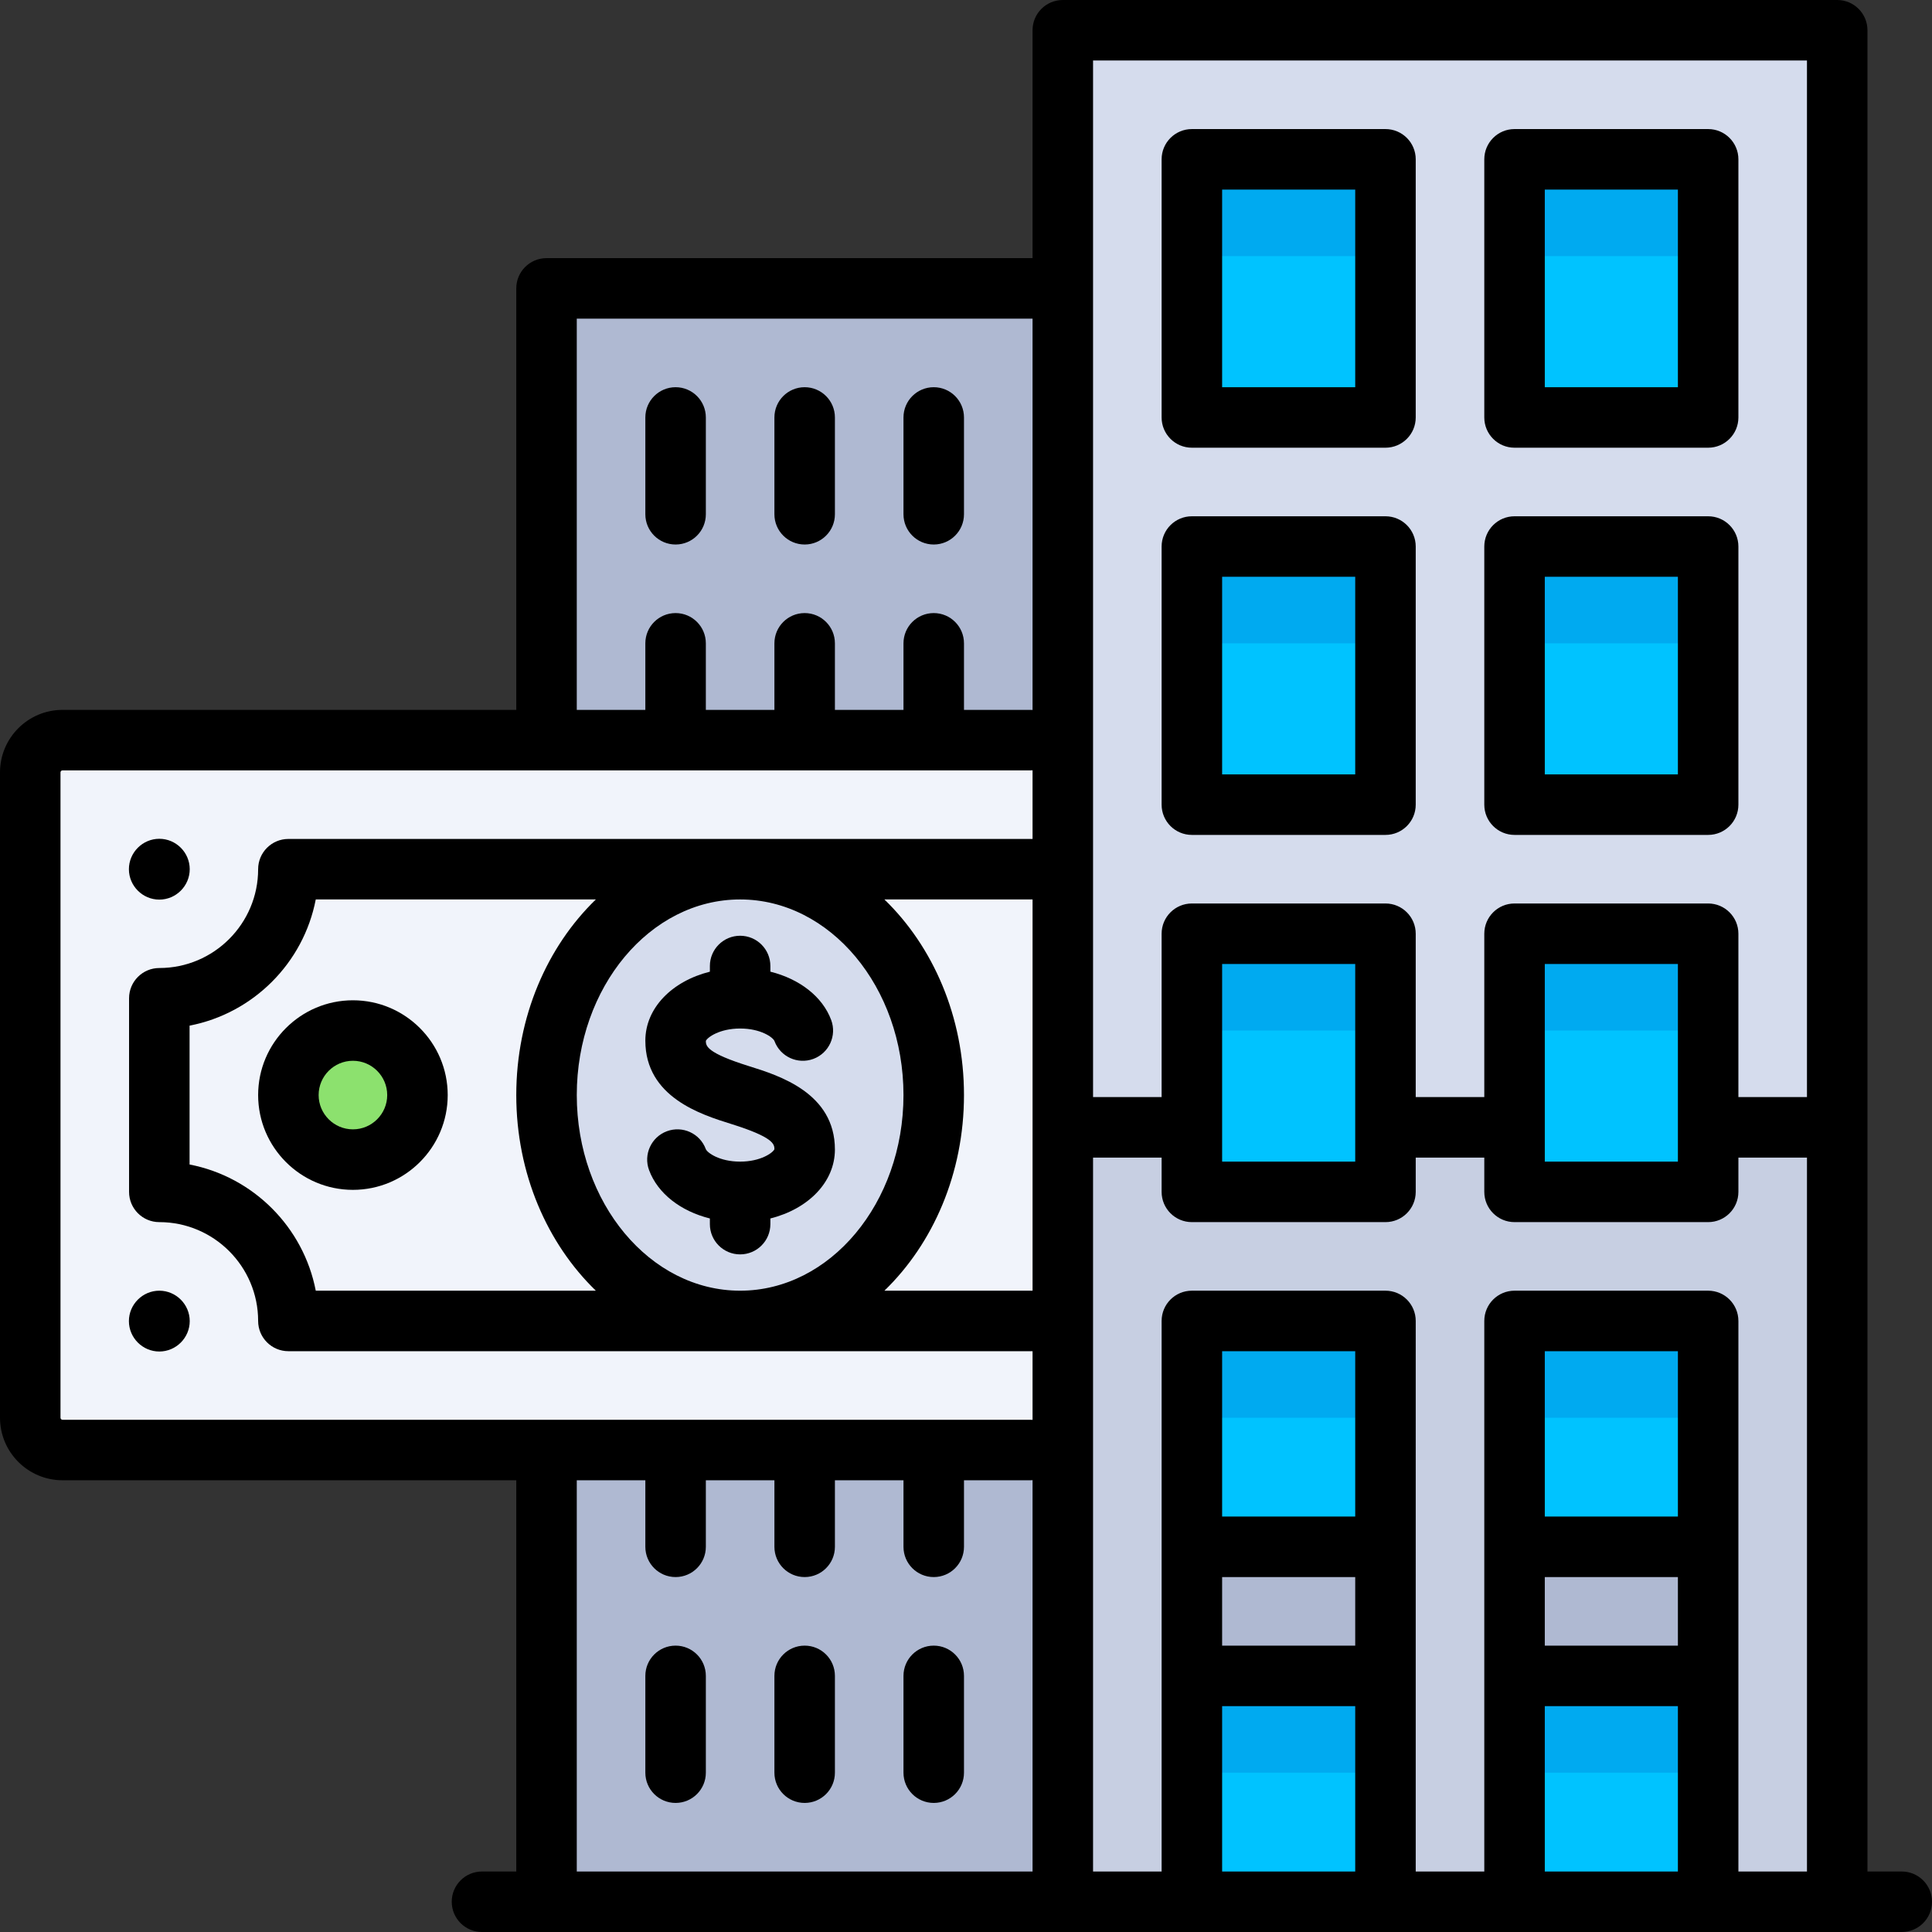
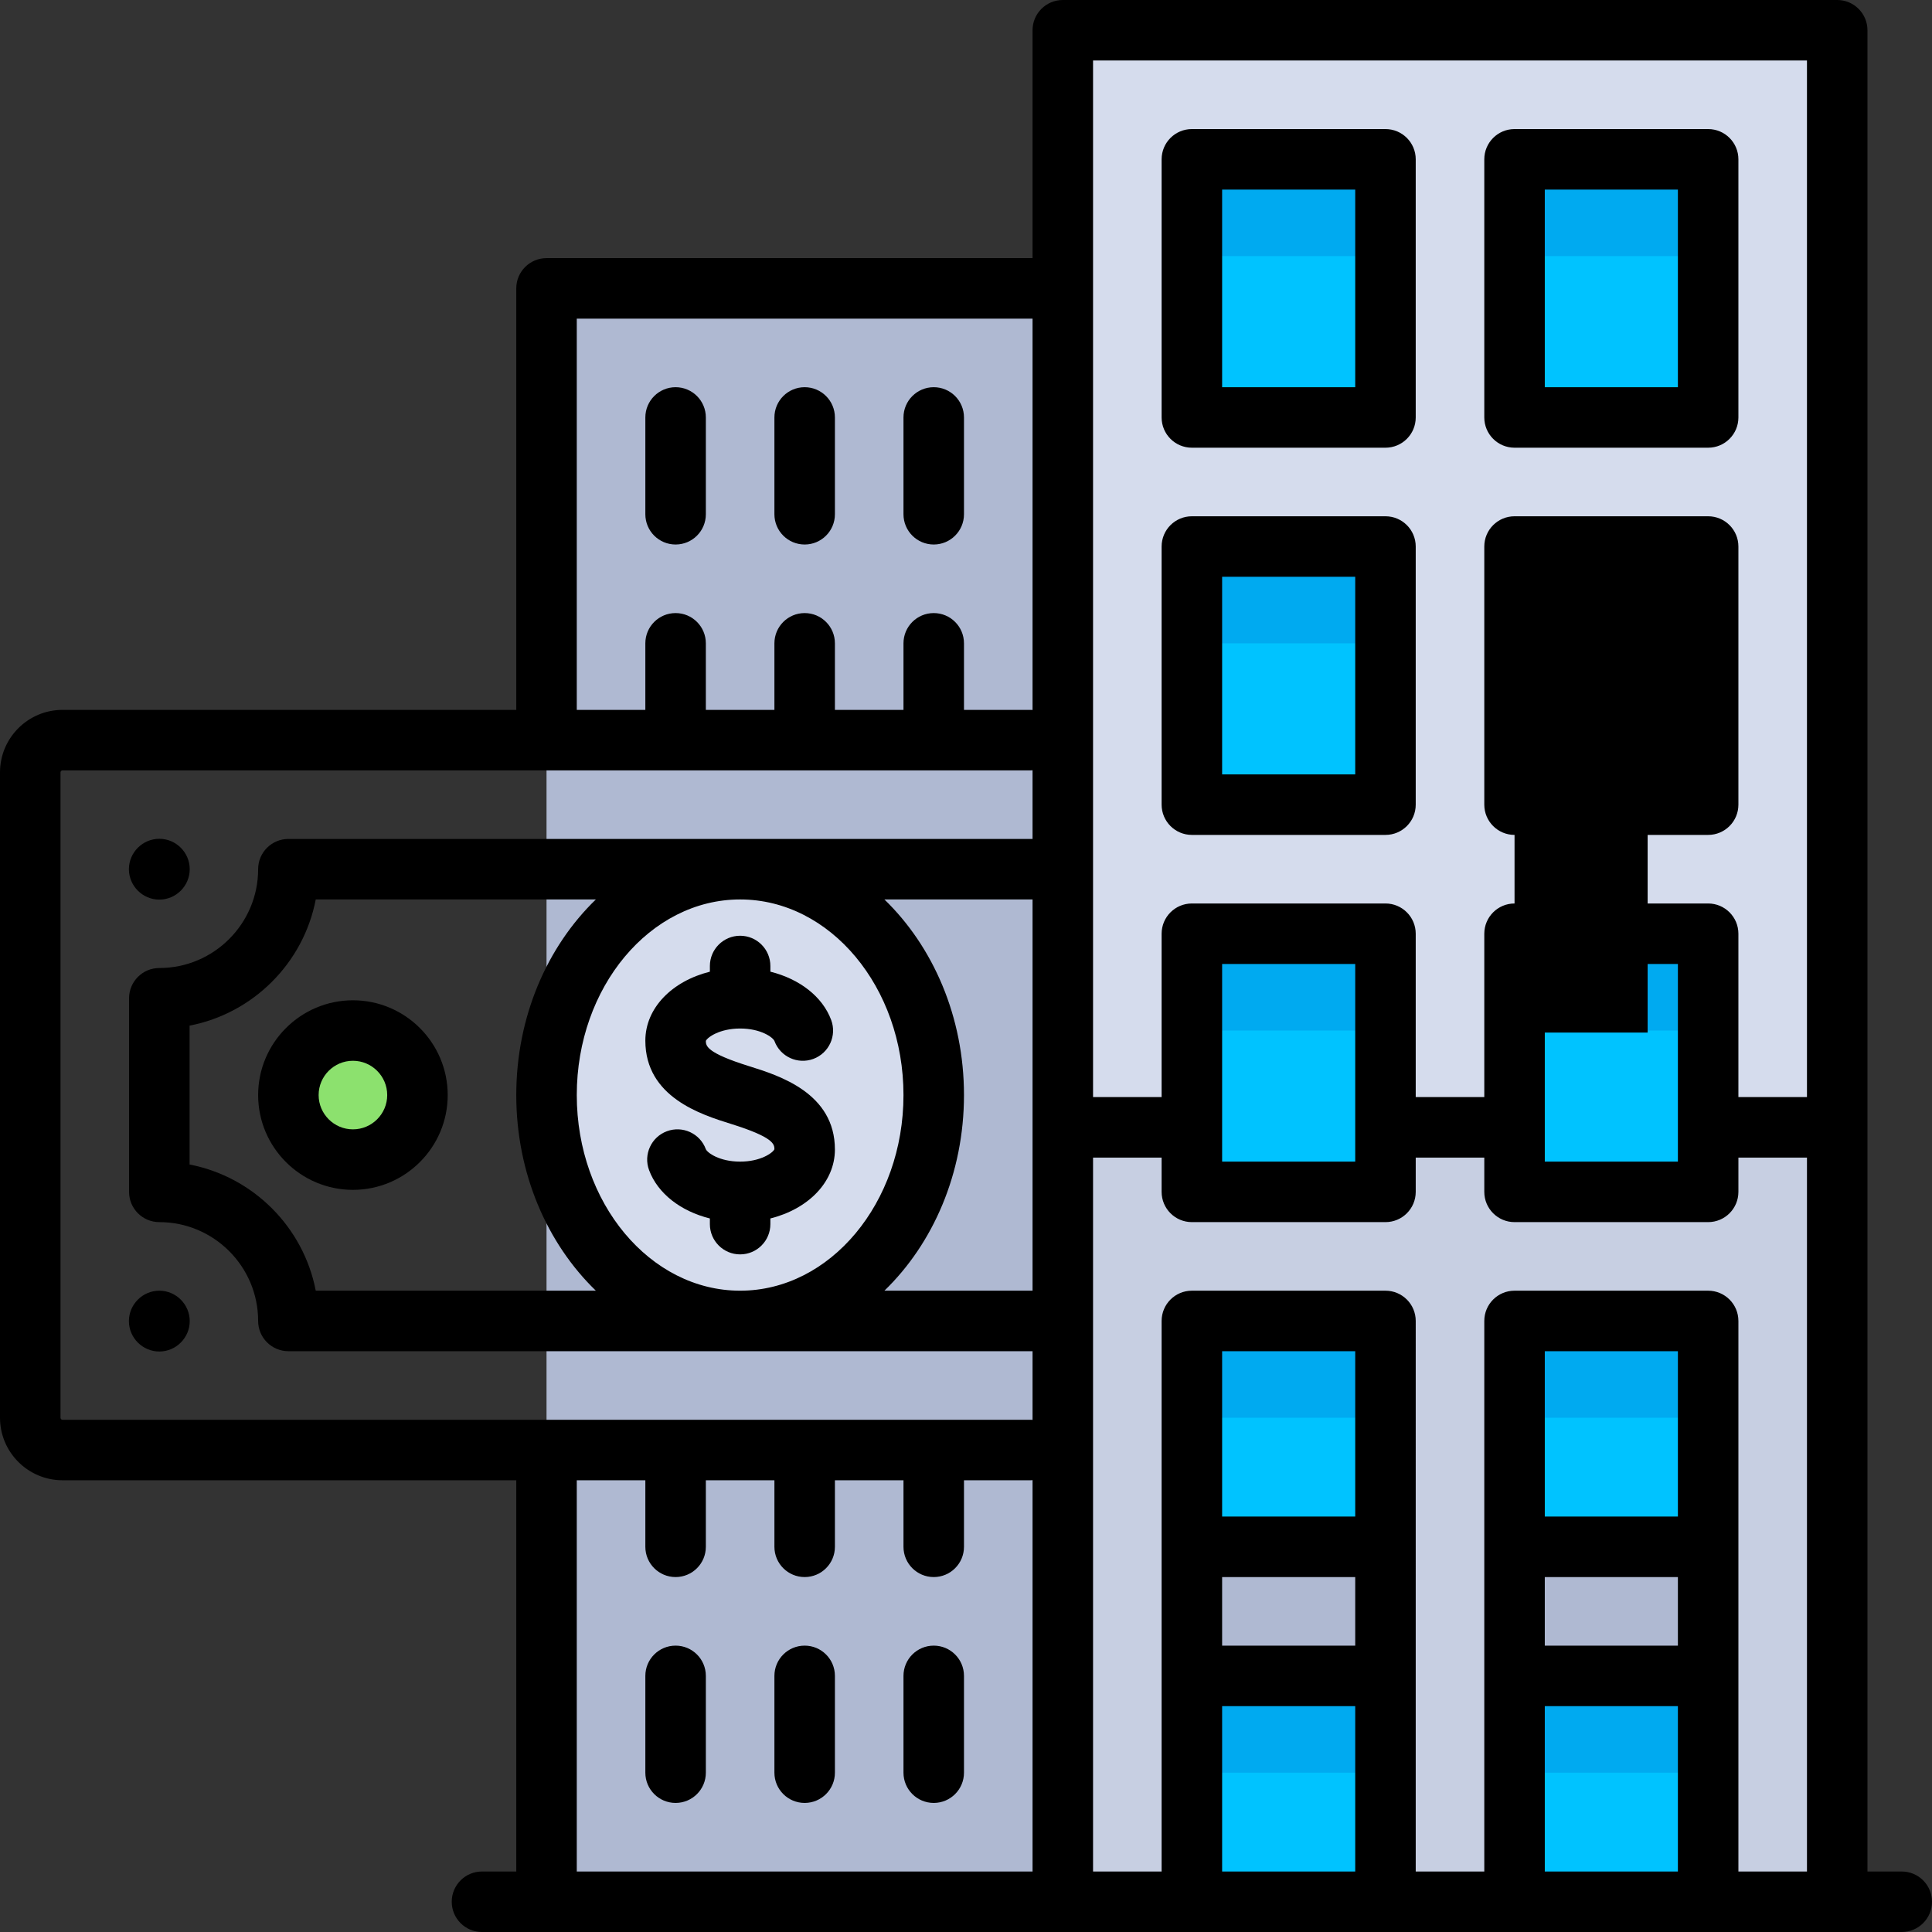
<svg xmlns="http://www.w3.org/2000/svg" version="1.1" id="Layer_1" viewBox="0 0 512 512" xml:space="preserve">
  <rect x="0" y="0" width="512" height="512" fill="#333333" stroke="none" />
  <rect x="281.653" y="8.017" style="fill:#D5DCED;" width="205.228" height="495.967" />
  <rect x="281.653" y="298.756" style="fill:#C7CFE2;" width="205.228" height="205.228" />
  <rect x="315.858" y="42.221" style="fill:#00C3FF;" width="51.307" height="68.409" />
  <rect x="315.858" y="42.221" style="fill:#00AAF0;" width="51.307" height="25.653" />
  <rect x="401.37" y="42.221" style="fill:#00C3FF;" width="51.307" height="68.409" />
  <rect x="401.37" y="42.221" style="fill:#00AAF0;" width="51.307" height="25.653" />
  <rect x="315.858" y="144.835" style="fill:#00C3FF;" width="51.307" height="68.409" />
  <rect x="315.858" y="144.835" style="fill:#00AAF0;" width="51.307" height="25.653" />
  <rect x="401.37" y="144.835" style="fill:#00C3FF;" width="51.307" height="68.409" />
  <rect x="401.37" y="144.835" style="fill:#00AAF0;" width="51.307" height="25.653" />
  <rect x="315.858" y="247.449" style="fill:#00C3FF;" width="51.307" height="68.409" />
  <rect x="315.858" y="247.449" style="fill:#00AAF0;" width="51.307" height="25.653" />
  <rect x="315.858" y="350.063" style="fill:#00C3FF;" width="51.307" height="59.858" />
  <rect x="315.858" y="350.063" style="fill:#00AAF0;" width="51.307" height="25.653" />
  <rect x="401.37" y="350.063" style="fill:#00C3FF;" width="51.307" height="59.858" />
  <rect x="401.37" y="350.063" style="fill:#00AAF0;" width="51.307" height="25.653" />
  <rect x="401.37" y="444.125" style="fill:#00C3FF;" width="51.307" height="59.858" />
  <rect x="401.37" y="444.125" style="fill:#00AAF0;" width="51.307" height="25.653" />
  <rect x="315.858" y="444.125" style="fill:#00C3FF;" width="51.307" height="59.858" />
  <rect x="315.858" y="444.125" style="fill:#00AAF0;" width="51.307" height="25.653" />
  <g>
    <rect x="315.858" y="409.921" style="fill:#AFB9D2;" width="51.307" height="34.205" />
    <rect x="401.37" y="409.921" style="fill:#AFB9D2;" width="51.307" height="34.205" />
  </g>
  <rect x="401.37" y="247.449" style="fill:#00C3FF;" width="51.307" height="68.409" />
  <rect x="401.37" y="247.449" style="fill:#00AAF0;" width="51.307" height="25.653" />
  <rect x="144.835" y="76.426" style="fill:#AFB9D2;" width="136.818" height="427.557" />
-   <path style="fill:#F1F4FB;" d="M281.653,384.267H16.568c-4.722,0-8.551-3.829-8.551-8.551V204.693c0-4.722,3.829-8.551,8.551-8.551  h265.086V384.267z" />
  <circle style="fill:#8CE16E;" cx="93.528" cy="290.205" r="17.102" />
  <ellipse style="fill:#D5DCED;" cx="196.142" cy="290.205" rx="51.307" ry="59.858" />
  <path d="M503.983,495.967h-9.086V8.017c0-4.427-3.589-8.017-8.017-8.017H281.653c-4.427,0-8.017,3.589-8.017,8.017v60.392H144.835  c-4.427,0-8.017,3.589-8.017,8.017v111.699H16.568C7.432,188.125,0,195.557,0,204.693v171.023c0,9.136,7.432,16.568,16.568,16.568  h120.249v103.683h-9.085c-4.427,0-8.017,3.588-8.017,8.017s3.589,8.017,8.017,8.017h376.251c4.427,0,8.017-3.588,8.017-8.017  S508.411,495.967,503.983,495.967z M409.386,417.937h35.273v18.171h-35.273V417.937z M444.66,401.904h-35.273v-43.825h35.273  V401.904z M409.386,452.142h35.273v43.825h-35.273V452.142z M460.693,350.063c0-4.427-3.589-8.017-8.017-8.017H401.37  c-4.427,0-8.017,3.589-8.017,8.017v145.904h-18.171V350.063c0-4.427-3.589-8.017-8.017-8.017h-51.307  c-4.427,0-8.017,3.589-8.017,8.017v145.904H289.67V306.772h18.171v9.086c0,4.427,3.589,8.017,8.017,8.017h51.307  c4.427,0,8.017-3.589,8.017-8.017v-9.086h18.171v9.086c0,4.427,3.589,8.017,8.017,8.017h51.307c4.427,0,8.017-3.589,8.017-8.017  v-9.086h18.171v189.194h-18.171V350.063z M323.875,417.937h35.273v18.171h-35.273V417.937z M359.148,401.904h-35.273v-43.825h35.273  V401.904z M323.875,452.142h35.273v43.825h-35.273V452.142z M152.852,290.205c0-28.585,19.42-51.841,43.29-51.841  s43.29,23.256,43.29,51.841s-19.42,51.841-43.29,51.841S152.852,318.79,152.852,290.205z M157.909,342.046H83.679  c-3.254-16.866-16.575-30.188-33.441-33.441v-36.801c16.866-3.254,30.188-16.575,33.441-33.441h74.23  c-12.887,12.461-21.091,31.072-21.091,51.842S145.023,329.586,157.909,342.046z M255.466,290.205  c0-20.771-8.205-39.381-21.09-51.841h39.262v103.683h-39.262C247.261,329.586,255.466,310.975,255.466,290.205z M359.148,307.841  h-35.273v-52.376h35.273V307.841z M444.66,307.841h-35.273v-52.376h35.273V307.841z M289.67,16.033h189.194v274.706h-18.171v-43.29  c0-4.427-3.589-8.017-8.017-8.017H401.37c-4.427,0-8.017,3.589-8.017,8.017v43.29h-18.171v-43.29c0-4.427-3.589-8.017-8.017-8.017  h-51.307c-4.427,0-8.017,3.589-8.017,8.017v43.29H289.67V16.033z M152.852,84.443h120.785v103.709  c-0.177-0.012-0.354-0.027-0.534-0.027h-17.637v-17.637c0-4.427-3.589-8.017-8.017-8.017s-8.017,3.589-8.017,8.017v17.637h-18.171  v-17.637c0-4.427-3.589-8.017-8.017-8.017s-8.017,3.589-8.017,8.017v17.637h-18.171v-17.637c0-4.427-3.589-8.017-8.017-8.017  s-8.017,3.589-8.017,8.017v17.637h-18.171V84.443z M16.033,375.716V204.693c0-0.295,0.239-0.534,0.534-0.534h256.534  c0.181,0,0.357-0.015,0.534-0.027v18.198H76.426c-4.427,0-8.017,3.589-8.017,8.017c0,14.44-11.748,26.188-26.188,26.188  c-4.427,0-8.017,3.589-8.017,8.017v51.307c0,4.427,3.589,8.017,8.017,8.017c14.44,0,26.188,11.748,26.188,26.188  c0,4.427,3.589,8.017,8.017,8.017h197.211v18.198c-0.177-0.012-0.354-0.027-0.534-0.027H16.568  C16.273,376.251,16.033,376.011,16.033,375.716z M152.851,392.284h18.172v17.637c0,4.427,3.589,8.017,8.017,8.017  s8.017-3.589,8.017-8.017v-17.637h18.171v17.637c0,4.427,3.589,8.017,8.017,8.017s8.017-3.589,8.017-8.017v-17.637h18.171v17.637  c0,4.427,3.589,8.017,8.017,8.017s8.017-3.589,8.017-8.017v-17.637h17.637c0.181,0,0.357-0.015,0.534-0.027v103.709H152.851V392.284  z" />
  <path d="M42.221,238.406c4.427,0,8.059-3.632,8.059-8.059s-3.632-8.059-8.059-8.059s-8.059,3.632-8.059,8.059  S37.794,238.406,42.221,238.406z" />
  <path d="M42.221,342.046c-4.427,0-8.059,3.632-8.059,8.059c0,4.427,3.632,8.059,8.059,8.059s8.059-3.632,8.059-8.059  C50.281,345.678,46.649,342.046,42.221,342.046z" />
  <path d="M93.528,265.086c-13.851,0-25.119,11.268-25.119,25.119c0,13.851,11.268,25.119,25.119,25.119s25.119-11.268,25.119-25.119  C118.647,276.354,107.379,265.086,93.528,265.086z M93.528,299.29c-5.01,0-9.086-4.076-9.086-9.086s4.076-9.086,9.086-9.086  c5.01,0,9.086,4.076,9.086,9.086S98.538,299.29,93.528,299.29z" />
  <path d="M198.533,282.552c-11.244-3.513-11.471-5.356-11.477-6.696c0.397-0.948,3.651-3.289,9.086-3.289  c5.524,0,8.749,2.383,9.102,3.331c1.543,4.149,6.156,6.262,10.308,4.72c4.149-1.543,6.263-6.159,4.72-10.308  c-2.31-6.211-8.39-10.882-16.113-12.807V256c0-4.427-3.589-8.017-8.017-8.017c-4.427,0-8.017,3.589-8.017,8.017v1.505  c-10.037,2.509-17.102,9.639-17.102,18.27c0,14.979,14.785,19.599,22.728,22.082c11.244,3.513,11.471,5.356,11.477,6.696  c-0.397,0.948-3.651,3.289-9.086,3.289c-5.524,0-8.749-2.383-9.102-3.331c-1.543-4.151-6.156-6.264-10.308-4.72  c-4.149,1.543-6.263,6.159-4.72,10.308c2.31,6.211,8.39,10.882,16.113,12.807v1.502c0,4.427,3.589,8.017,8.017,8.017  s8.017-3.589,8.017-8.017v-1.505c10.037-2.509,17.102-9.639,17.102-18.27C221.261,289.655,206.476,285.035,198.533,282.552z" />
  <path d="M315.858,118.647h51.307c4.427,0,8.017-3.589,8.017-8.017V42.221c0-4.427-3.589-8.017-8.017-8.017h-51.307  c-4.427,0-8.017,3.589-8.017,8.017v68.409C307.841,115.058,311.431,118.647,315.858,118.647z M323.875,50.238h35.273v52.376h-35.273  V50.238z" />
  <path d="M401.37,118.647h51.307c4.427,0,8.017-3.589,8.017-8.017V42.221c0-4.427-3.589-8.017-8.017-8.017H401.37  c-4.427,0-8.017,3.589-8.017,8.017v68.409C393.353,115.058,396.942,118.647,401.37,118.647z M409.386,50.238h35.273v52.376h-35.273  V50.238z" />
  <path d="M315.858,221.261h51.307c4.427,0,8.017-3.589,8.017-8.017v-68.409c0-4.427-3.589-8.017-8.017-8.017h-51.307  c-4.427,0-8.017,3.589-8.017,8.017v68.409C307.841,217.672,311.431,221.261,315.858,221.261z M323.875,152.852h35.273v52.376  h-35.273V152.852z" />
-   <path d="M401.37,221.261h51.307c4.427,0,8.017-3.589,8.017-8.017v-68.409c0-4.427-3.589-8.017-8.017-8.017H401.37  c-4.427,0-8.017,3.589-8.017,8.017v68.409C393.353,217.672,396.942,221.261,401.37,221.261z M409.386,152.852h35.273v52.376h-35.273  V152.852z" />
+   <path d="M401.37,221.261h51.307c4.427,0,8.017-3.589,8.017-8.017v-68.409c0-4.427-3.589-8.017-8.017-8.017H401.37  c-4.427,0-8.017,3.589-8.017,8.017v68.409C393.353,217.672,396.942,221.261,401.37,221.261z h35.273v52.376h-35.273  V152.852z" />
  <path d="M247.449,144.301c4.427,0,8.017-3.589,8.017-8.017V110.63c0-4.427-3.589-8.017-8.017-8.017s-8.017,3.589-8.017,8.017v25.653  C239.432,140.711,243.021,144.301,247.449,144.301z" />
  <path d="M213.244,144.301c4.427,0,8.017-3.589,8.017-8.017V110.63c0-4.427-3.589-8.017-8.017-8.017s-8.017,3.589-8.017,8.017v25.653  C205.228,140.711,208.817,144.301,213.244,144.301z" />
  <path d="M179.04,144.301c4.427,0,8.017-3.589,8.017-8.017V110.63c0-4.427-3.589-8.017-8.017-8.017s-8.017,3.589-8.017,8.017v25.653  C171.023,140.711,174.612,144.301,179.04,144.301z" />
  <path d="M247.449,436.109c-4.427,0-8.017,3.589-8.017,8.017v25.653c0,4.427,3.589,8.017,8.017,8.017s8.017-3.589,8.017-8.017  v-25.653C255.466,439.698,251.876,436.109,247.449,436.109z" />
  <path d="M213.244,436.109c-4.427,0-8.017,3.589-8.017,8.017v25.653c0,4.427,3.589,8.017,8.017,8.017s8.017-3.589,8.017-8.017  v-25.653C221.261,439.698,217.672,436.109,213.244,436.109z" />
  <path d="M179.04,436.109c-4.427,0-8.017,3.589-8.017,8.017v25.653c0,4.427,3.589,8.017,8.017,8.017s8.017-3.589,8.017-8.017v-25.653  C187.056,439.698,183.467,436.109,179.04,436.109z" />
</svg>